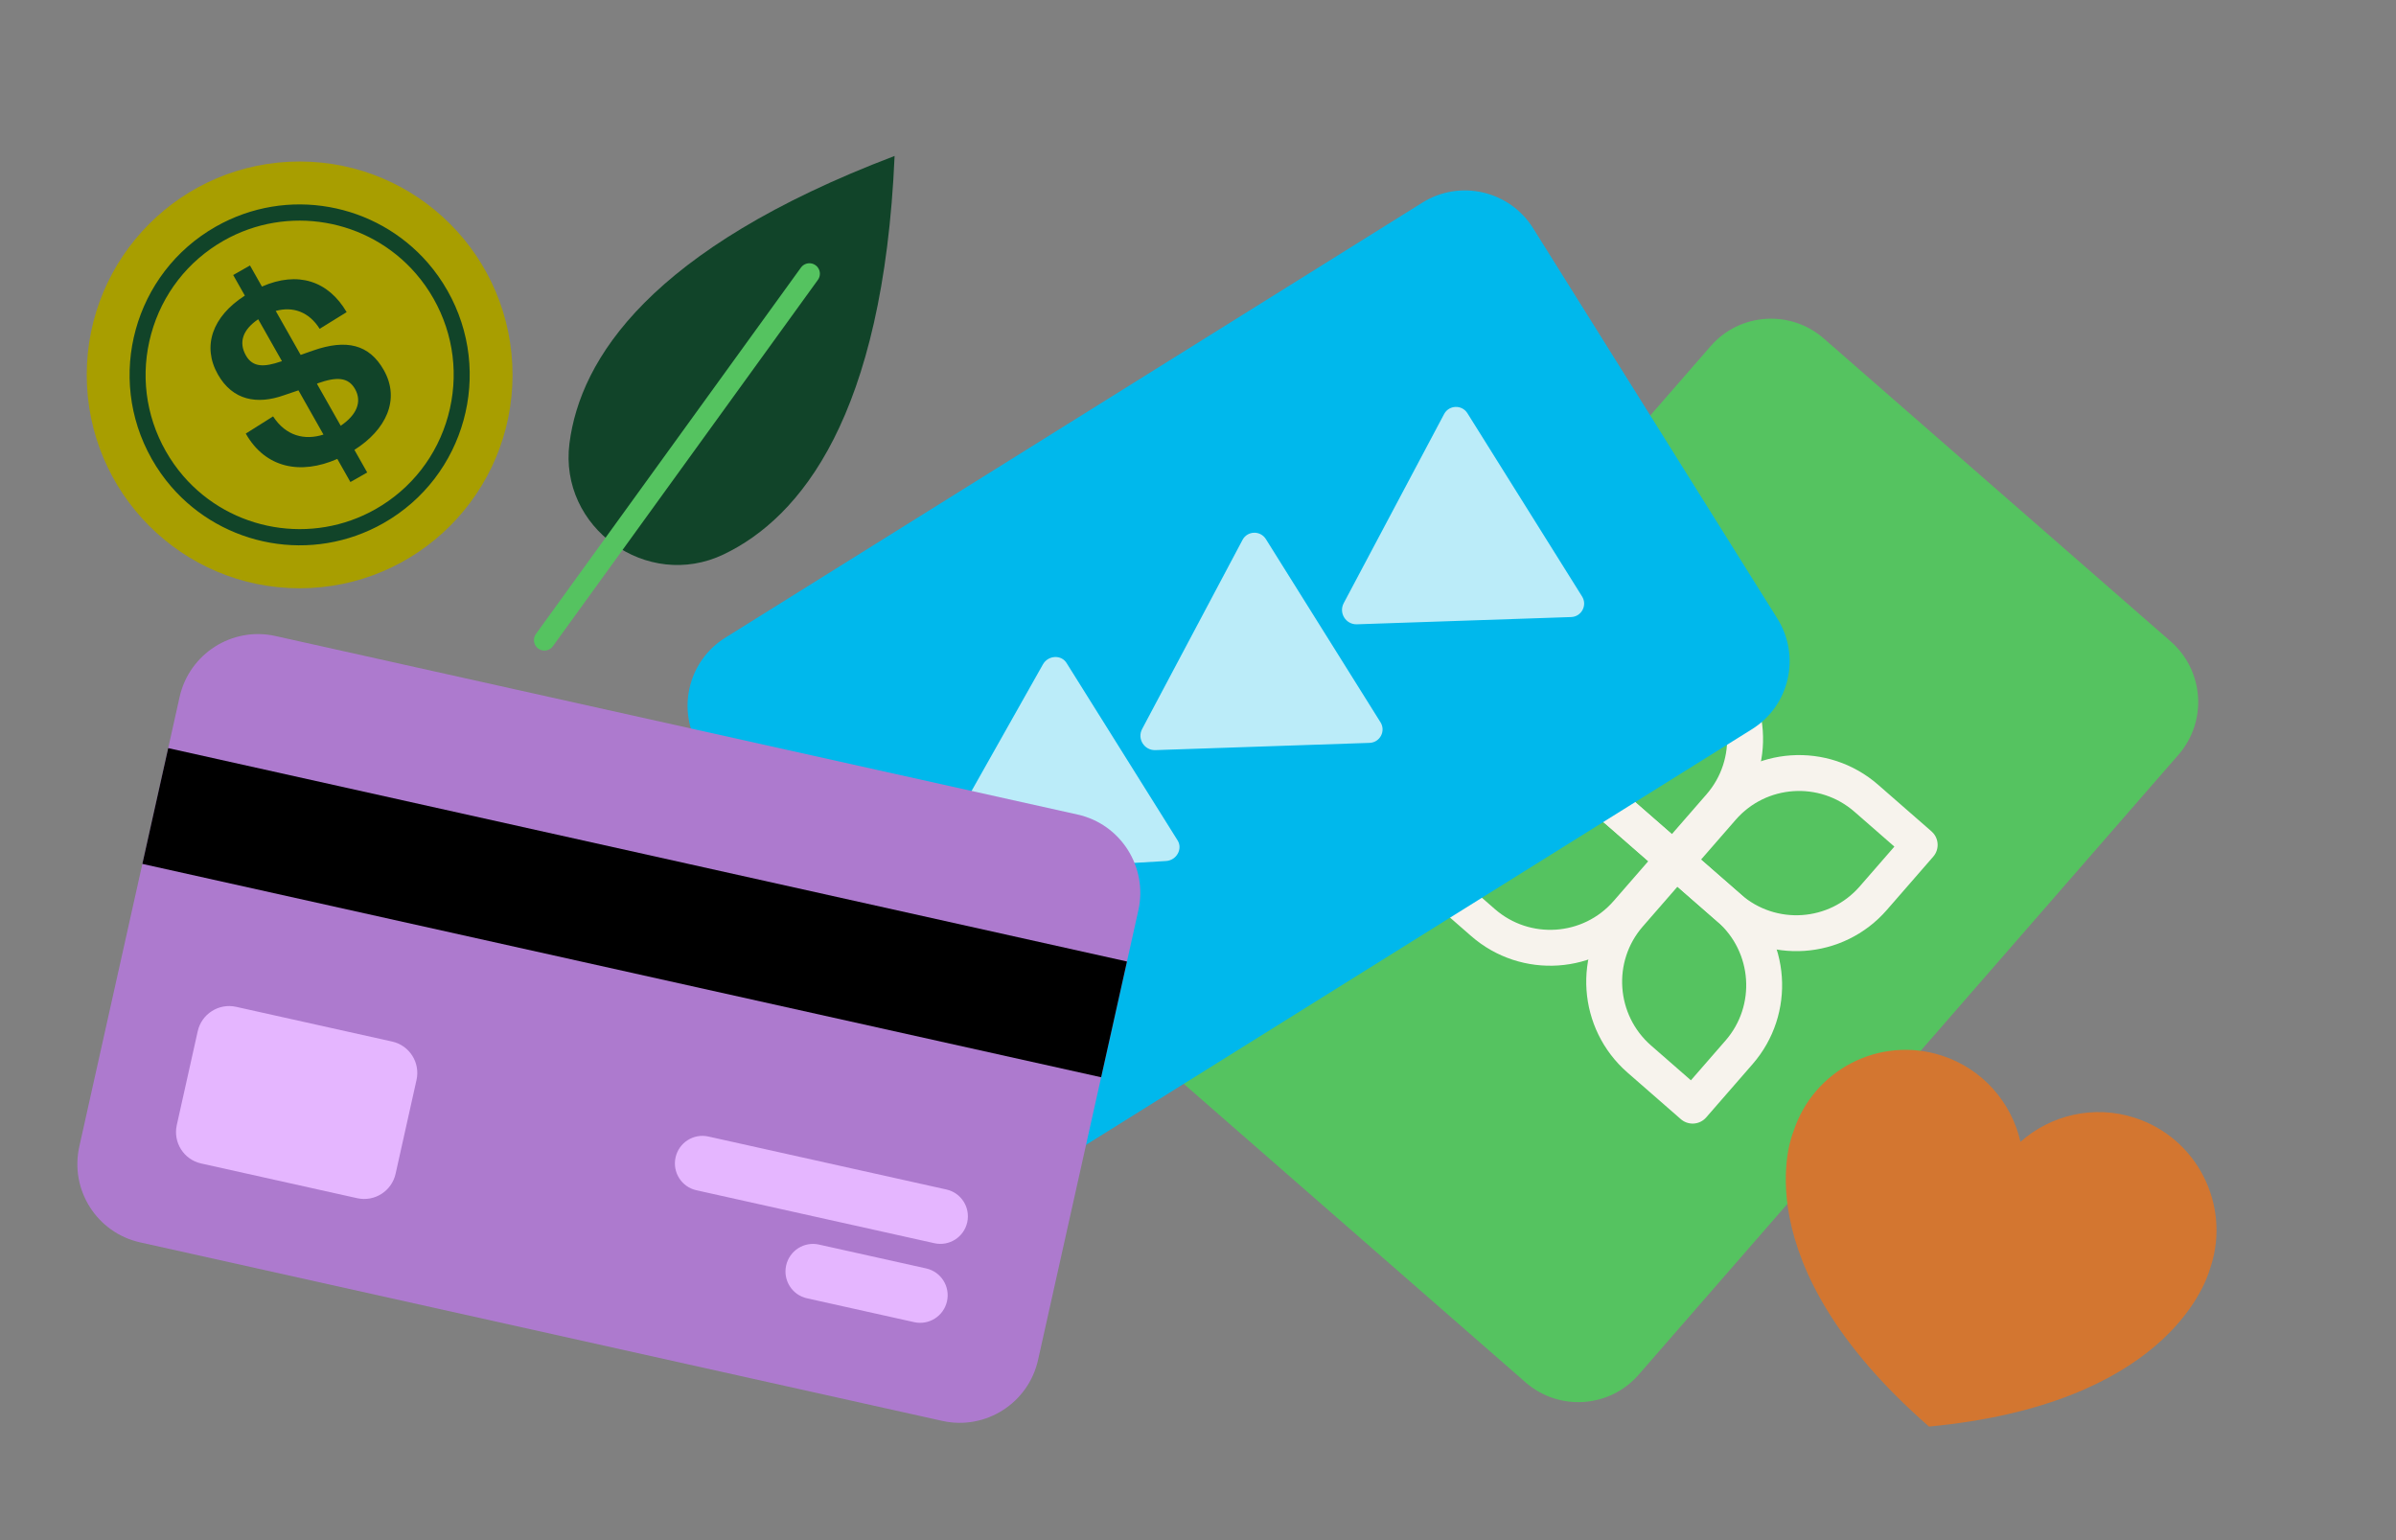
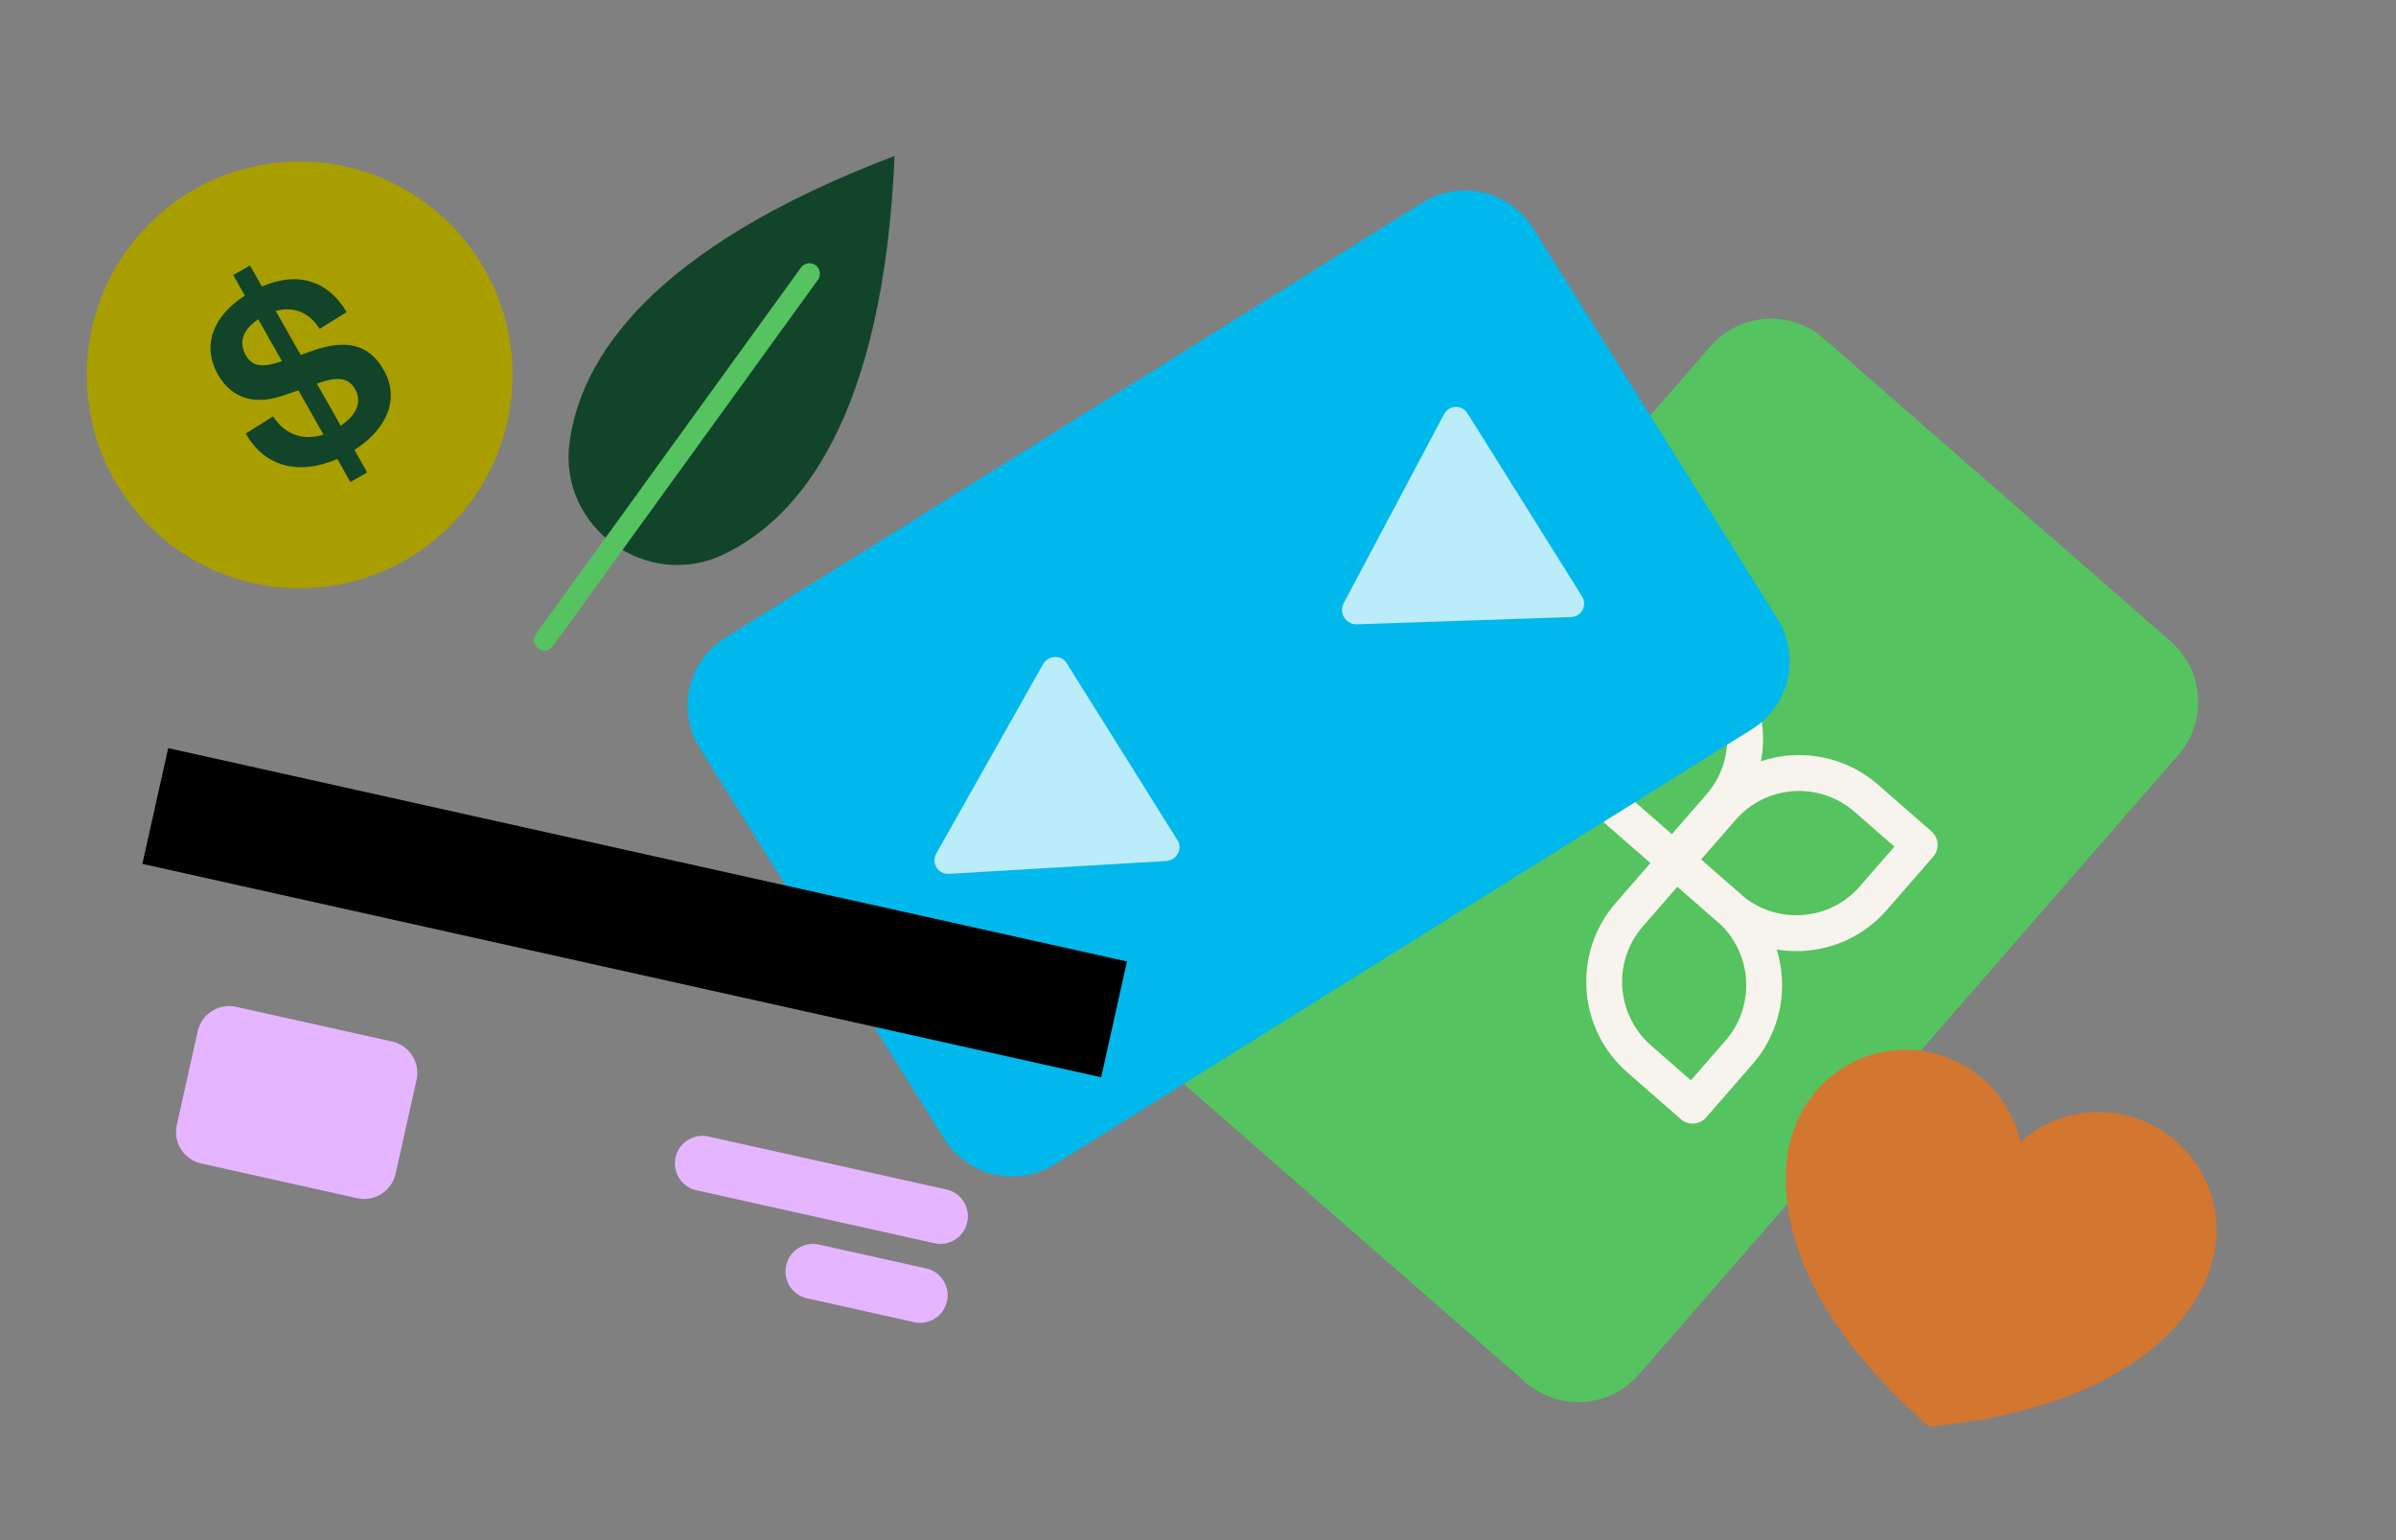
<svg xmlns="http://www.w3.org/2000/svg" width="801" height="515" viewBox="0 0 801 515" fill="none">
  <rect x="0" y="0" width="801" height="515" fill="#808080" stroke="none" />
  <path d="M299.069 52.143C217.374 83.183 193.981 119.997 190.375 148.222C186.769 176.447 216.312 197.613 241.932 185.349C267.552 173.086 295.285 139.289 299.069 52.143Z" fill="#114429" />
  <path d="M270.595 91.515L182 214.009" stroke="#55C360" stroke-width="7" stroke-linecap="round" stroke-linejoin="round" />
  <path d="M547.827 459.6L728.28 252.34C738.007 241.168 736.831 224.198 725.655 214.437L609.723 113.184C598.547 103.423 581.601 104.566 571.874 115.738L391.422 322.998C381.695 334.17 382.871 351.139 394.047 360.901L509.979 462.153C521.155 471.915 538.101 470.772 547.827 459.6Z" fill="#55C360" />
  <path d="M641.766 282.478L626.238 300.313C613.86 314.53 592.267 315.987 578.044 303.564L560.202 287.981L575.729 270.147C588.108 255.929 609.7 254.473 623.923 266.895L641.766 282.478Z" stroke="#F7F3ED" stroke-width="12" stroke-linecap="round" stroke-linejoin="round" />
  <path d="M544.677 305.813L560.204 287.979L578.046 303.562C592.27 315.984 593.767 337.607 581.389 351.825L565.861 369.659L548.019 354.076C533.796 341.653 532.298 320.03 544.677 305.813Z" stroke="#F7F3ED" stroke-width="12" stroke-linecap="round" stroke-linejoin="round" />
-   <path d="M477.929 292.857L493.456 275.022C505.835 260.805 527.427 259.348 541.65 271.771L559.492 287.354L543.965 305.188C531.587 319.406 509.994 320.862 495.771 308.44L477.929 292.857Z" stroke="#F7F3ED" stroke-width="12" stroke-linecap="round" stroke-linejoin="round" />
  <path d="M575.019 269.522L559.491 287.356L541.649 271.773C527.426 259.351 525.928 237.728 538.306 223.51L553.834 205.676L571.676 221.259C585.899 233.681 587.397 255.305 575.019 269.522Z" stroke="#F7F3ED" stroke-width="12" stroke-linecap="round" stroke-linejoin="round" />
  <path d="M475.537 67.731L242.453 213.219C229.889 221.061 226.086 237.618 233.958 250.2L315.613 380.708C323.485 393.29 340.051 397.132 352.615 389.29L585.699 243.802C598.263 235.96 602.066 219.403 594.194 206.821L512.539 76.313C504.667 63.731 488.101 59.889 475.537 67.731Z" fill="#00B8EC" />
  <path d="M509.736 168.793L528.898 199.419C530.742 202.361 528.709 206.185 525.243 206.304L489.177 207.525L453.627 208.727C449.93 208.851 447.473 204.927 449.21 201.663L465.872 170.278L482.777 138.432C484.402 135.374 488.734 135.227 490.575 138.167L509.736 168.793Z" fill="#BBECF9" />
-   <path d="M442.347 210.859L461.509 241.485C463.353 244.428 461.32 248.252 457.855 248.371L421.788 249.591L386.238 250.794C382.541 250.917 380.084 246.993 381.822 243.73L398.483 212.345L415.388 180.498C417.013 177.44 421.345 177.294 423.186 180.233L442.347 210.859Z" fill="#BBECF9" />
  <path d="M375.12 251.321L393.685 280.988C395.468 283.84 393.313 287.665 389.806 287.871L353.299 290.029L317.32 292.158C313.577 292.381 311.198 288.578 313.038 285.318L330.718 253.95L348.661 222.124C350.385 219.065 354.769 218.805 356.552 221.657L375.12 251.321Z" fill="#BBECF9" />
  <path d="M100.172 196.681C139.479 196.681 171.344 164.741 171.344 125.341C171.344 85.94 139.479 54 100.172 54C60.865 54 29 85.94 29 125.341C29 164.741 60.865 196.681 100.172 196.681Z" fill="#A89E00" />
-   <path d="M61.305 159.186C59.077 156.614 57.091 153.788 55.399 150.796C48.613 138.811 46.889 124.888 50.551 111.606C54.213 98.324 62.814 87.259 74.776 80.457C96.032 68.369 123.066 73.008 139.044 91.489C141.272 94.062 143.259 96.887 144.95 99.874C151.736 111.859 153.454 125.782 149.798 139.064C146.142 152.346 137.535 163.411 125.578 170.214C104.322 182.301 77.284 177.662 61.305 159.186ZM57.252 162.711C74.626 182.802 104.274 188.517 128.225 174.896C155.532 159.369 165.111 124.592 149.621 97.221C147.72 93.862 145.53 90.773 143.103 87.964C125.729 67.874 96.086 62.153 72.129 75.774C44.822 91.301 35.239 126.078 50.734 153.449C52.634 156.808 54.825 159.902 57.252 162.711Z" fill="#114429" />
  <path d="M91.298 139.215C95.566 145.781 101.858 147.309 108.14 145.291L99.775 130.507L94.943 132.143C86.004 135.34 77.778 133.908 72.833 125.174C67.507 115.766 70.96 105.81 81.853 98.835L77.956 91.947L83.572 88.755L87.566 95.811C99.544 90.553 109.73 93.868 115.888 104.357L106.862 109.933C103.33 104.282 97.923 102.36 92.183 103.959L100.505 118.656L104.575 117.23C115.845 113.264 123.453 115.158 128.301 123.726C133.912 133.639 129.004 143.757 118.481 150.409L122.76 157.97L117.144 161.162L112.768 153.433C100.538 158.831 88.726 156.555 82.165 144.963L91.314 139.204L91.298 139.215ZM105.96 128.322L113.901 142.347C119.109 138.827 121.166 134.441 118.696 130.071C116.414 126.04 112.484 125.943 106.299 128.128L105.966 128.317L105.96 128.322ZM93.88 120.868L94.261 120.761L86.32 106.736C81.193 110.207 79.69 114.394 82.208 118.845C84.538 122.962 88.495 122.709 93.875 120.868H93.88Z" fill="#114429" />
-   <path d="M360.238 272.331L92.064 212.643C77.609 209.426 63.271 218.562 60.039 233.049L26.515 383.318C23.283 397.805 32.381 412.157 46.836 415.374L315.01 475.062C329.466 478.28 343.804 469.144 347.036 454.657L380.559 304.388C383.791 289.901 374.693 275.549 360.238 272.331Z" fill="#AD7ACE" />
  <path d="M376.752 321.466L56.231 250.127L47.596 288.833L368.117 360.172L376.752 321.466Z" fill="black" />
  <path d="M309.632 424.086L273.778 416.106C268.829 415.005 263.919 418.133 262.813 423.093C261.706 428.054 264.821 432.968 269.771 434.07L305.624 442.05C310.574 443.151 315.483 440.023 316.59 435.063C317.697 430.102 314.581 425.188 309.632 424.086Z" fill="#E5B6FF" />
  <path d="M316.395 397.695L236.812 379.982C231.862 378.88 226.952 382.008 225.846 386.969C224.739 391.929 227.855 396.844 232.804 397.945L312.388 415.658C317.337 416.76 322.247 413.632 323.354 408.671C324.46 403.711 321.345 398.797 316.395 397.695Z" fill="#E5B6FF" />
  <path d="M131.103 348.232L78.93 336.62C73.138 335.331 67.393 338.991 66.098 344.796L59.103 376.148C57.808 381.953 61.454 387.703 67.246 388.993L119.419 400.605C125.211 401.894 130.956 398.233 132.251 392.429L139.246 361.077C140.541 355.272 136.895 349.521 131.103 348.232Z" fill="#E5B6FF" />
  <path d="M739.097 423.402C745.759 402.641 734.368 380.395 713.652 373.717C699.914 369.288 685.532 372.823 675.456 381.756C672.466 368.61 662.83 357.331 649.092 352.907C628.382 346.229 606.189 357.648 599.527 378.415C599.527 378.431 599.516 378.447 599.511 378.463C599.275 379.017 581.345 421.46 644.835 476.914L644.819 476.962C644.819 476.962 644.862 476.962 644.884 476.957C644.9 476.973 644.916 476.984 644.932 477L644.948 476.952C722.858 469.547 737.095 430.193 738.824 424.193C738.915 423.93 739.006 423.666 739.087 423.402H739.097Z" fill="#D37630" />
</svg>